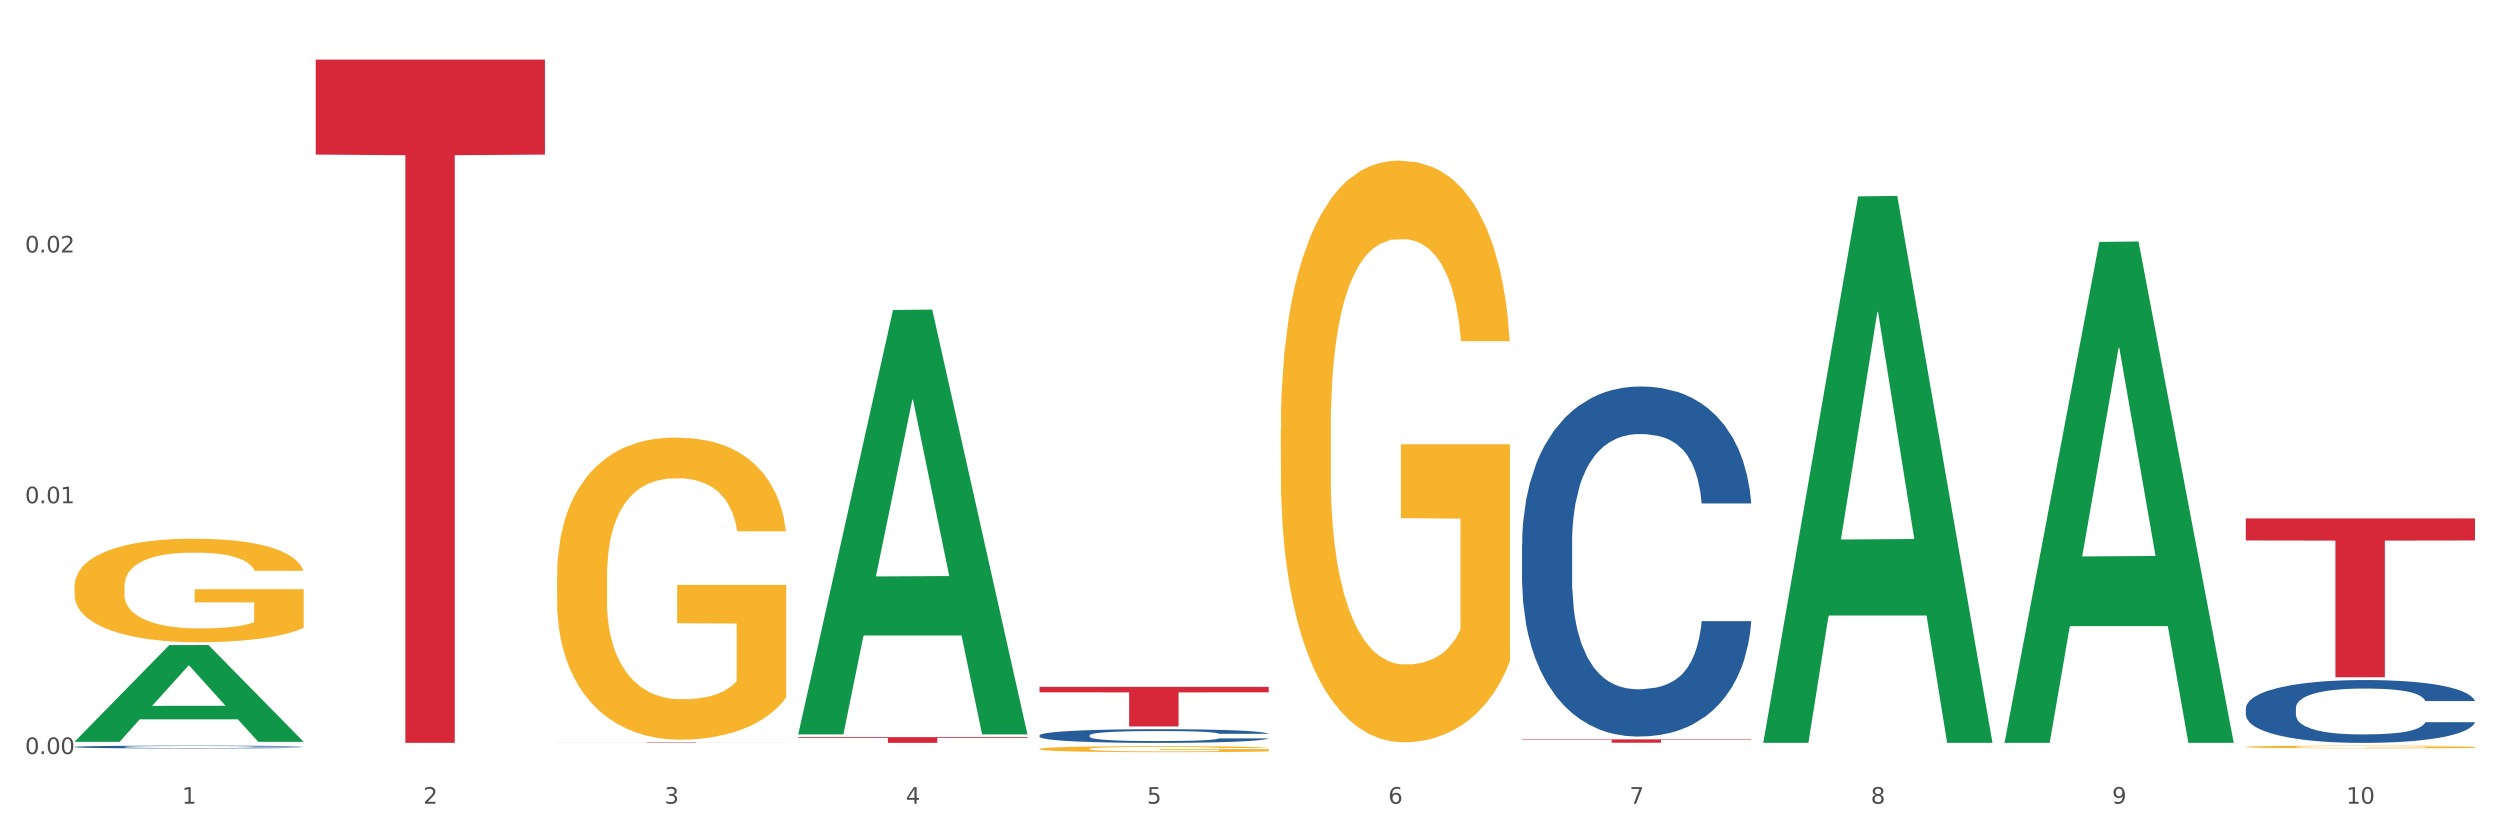
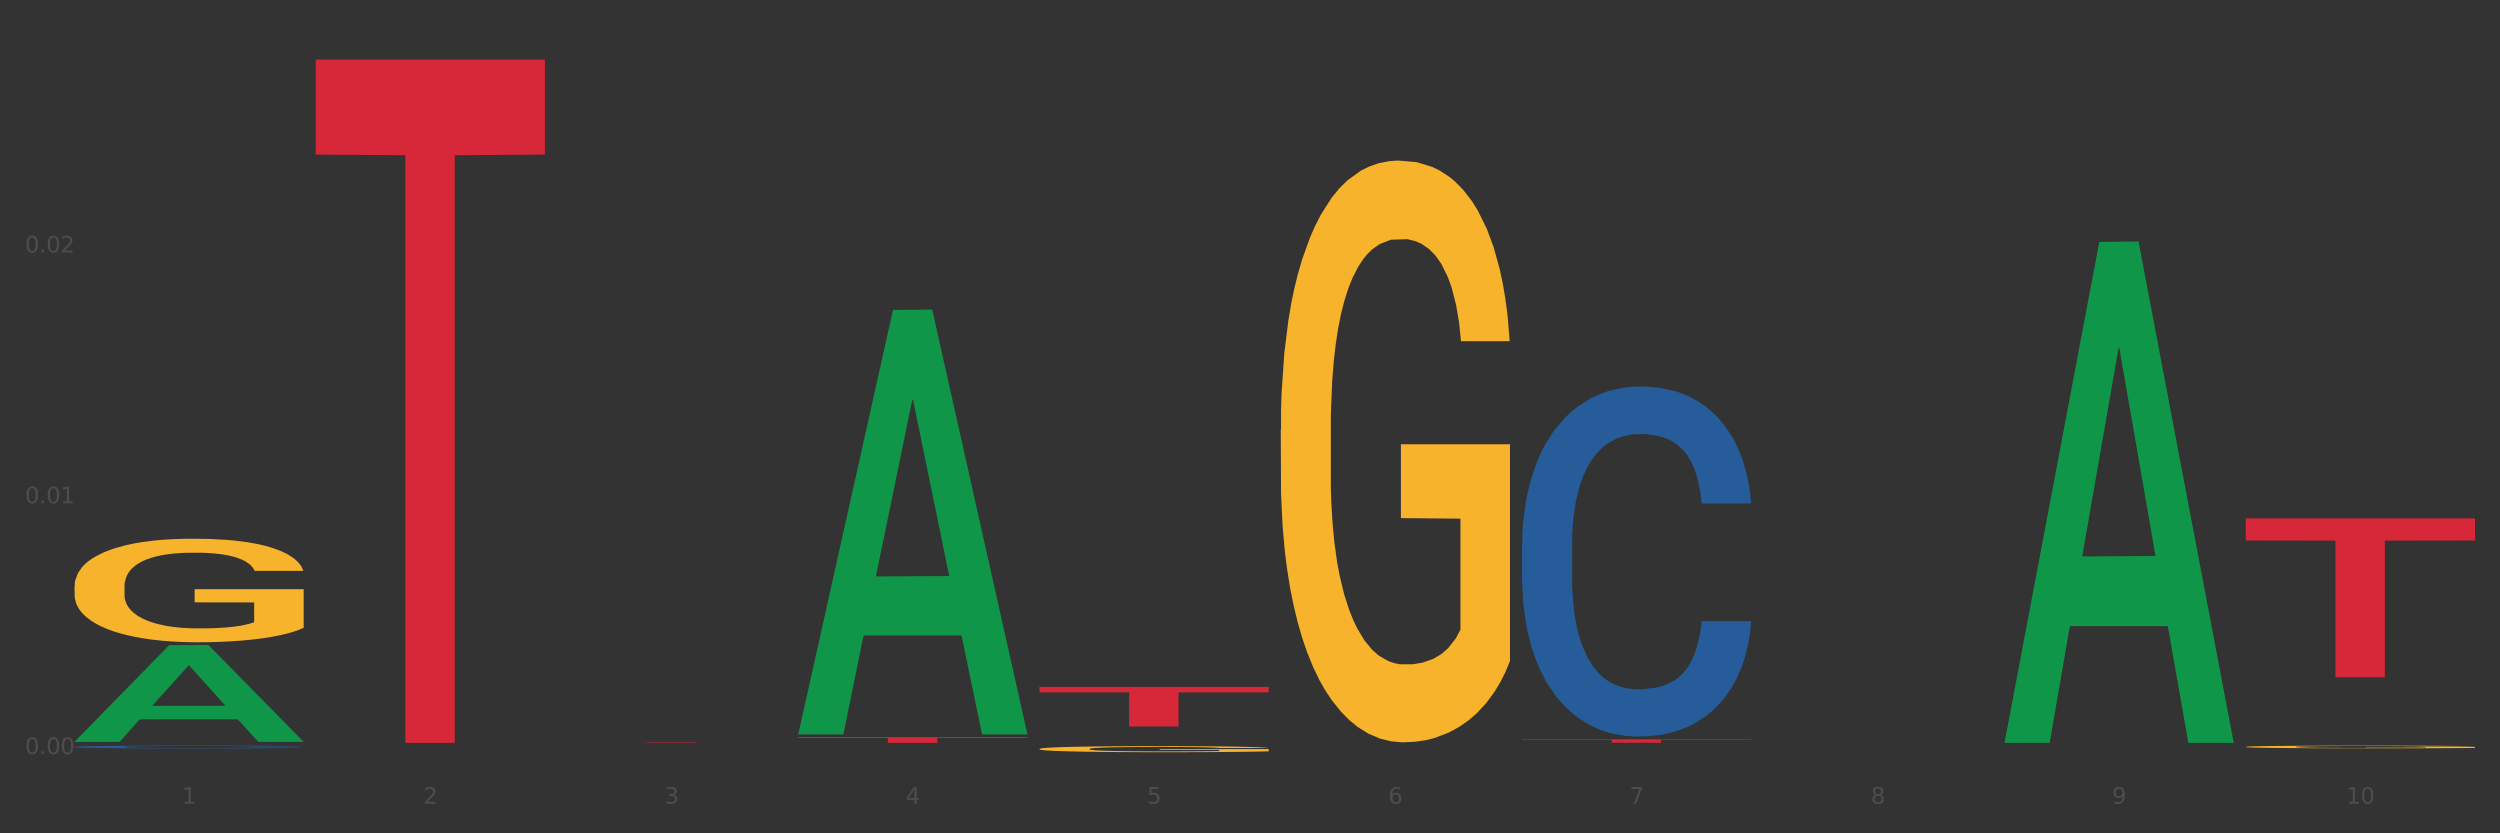
<svg xmlns="http://www.w3.org/2000/svg" xmlns:xlink="http://www.w3.org/1999/xlink" width="1080pt" height="360pt" viewBox="0 0 1080 360" version="1.1">
  <rect x="0" y="0" width="1080" height="360" fill="#333333" stroke="none" />
  <defs>
    <style type="text/css">*{stroke-linejoin: round; stroke-linecap: butt}</style>
  </defs>
  <g id="figure_1">
    <g id="patch_1">
-       <path d="M 0 360  L 1080 360  L 1080 0  L 0 0  z " style="fill: #ffffff; stroke: #ffffff; stroke-linejoin: miter" />
-     </g>
+       </g>
    <g id="axes_1">
      <g id="matplotlib.axis_1">
        <g id="xtick_1">
          <g id="text_1">
            <g style="fill: #4d4d4d" transform="translate(78.627 347.204) scale(0.096 -0.096)">
              <defs>
                <path id="DejaVuSans-31" d="M 794 531  L 1825 531  L 1825 4091  L 703 3866  L 703 4441  L 1819 4666  L 2450 4666  L 2450 531  L 3481 531  L 3481 0  L 794 0  L 794 531  z " transform="scale(0.016)" />
              </defs>
              <use xlink:href="#DejaVuSans-31" />
            </g>
          </g>
        </g>
        <g id="xtick_2">
          <g id="text_2">
            <g style="fill: #4d4d4d" transform="translate(182.851 347.204) scale(0.096 -0.096)">
              <defs>
                <path id="DejaVuSans-32" d="M 1228 531  L 3431 531  L 3431 0  L 469 0  L 469 531  Q 828 903 1448 1529  Q 2069 2156 2228 2338  Q 2531 2678 2651 2914  Q 2772 3150 2772 3378  Q 2772 3750 2511 3984  Q 2250 4219 1831 4219  Q 1534 4219 1204 4116  Q 875 4013 500 3803  L 500 4441  Q 881 4594 1212 4672  Q 1544 4750 1819 4750  Q 2544 4750 2975 4387  Q 3406 4025 3406 3419  Q 3406 3131 3298 2873  Q 3191 2616 2906 2266  Q 2828 2175 2409 1742  Q 1991 1309 1228 531  z " transform="scale(0.016)" />
              </defs>
              <use xlink:href="#DejaVuSans-32" />
            </g>
          </g>
        </g>
        <g id="xtick_3">
          <g id="text_3">
            <g style="fill: #4d4d4d" transform="translate(287.074 347.204) scale(0.096 -0.096)">
              <defs>
                <path id="DejaVuSans-33" d="M 2597 2516  Q 3050 2419 3304 2112  Q 3559 1806 3559 1356  Q 3559 666 3084 287  Q 2609 -91 1734 -91  Q 1441 -91 1130 -33  Q 819 25 488 141  L 488 750  Q 750 597 1062 519  Q 1375 441 1716 441  Q 2309 441 2620 675  Q 2931 909 2931 1356  Q 2931 1769 2642 2001  Q 2353 2234 1838 2234  L 1294 2234  L 1294 2753  L 1863 2753  Q 2328 2753 2575 2939  Q 2822 3125 2822 3475  Q 2822 3834 2567 4026  Q 2313 4219 1838 4219  Q 1578 4219 1281 4162  Q 984 4106 628 3988  L 628 4550  Q 988 4650 1302 4700  Q 1616 4750 1894 4750  Q 2613 4750 3031 4423  Q 3450 4097 3450 3541  Q 3450 3153 3228 2886  Q 3006 2619 2597 2516  z " transform="scale(0.016)" />
              </defs>
              <use xlink:href="#DejaVuSans-33" />
            </g>
          </g>
        </g>
        <g id="xtick_4">
          <g id="text_4">
            <g style="fill: #4d4d4d" transform="translate(391.298 347.204) scale(0.096 -0.096)">
              <defs>
                <path id="DejaVuSans-34" d="M 2419 4116  L 825 1625  L 2419 1625  L 2419 4116  z M 2253 4666  L 3047 4666  L 3047 1625  L 3713 1625  L 3713 1100  L 3047 1100  L 3047 0  L 2419 0  L 2419 1100  L 313 1100  L 313 1709  L 2253 4666  z " transform="scale(0.016)" />
              </defs>
              <use xlink:href="#DejaVuSans-34" />
            </g>
          </g>
        </g>
        <g id="xtick_5">
          <g id="text_5">
            <g style="fill: #4d4d4d" transform="translate(495.522 347.204) scale(0.096 -0.096)">
              <defs>
                <path id="DejaVuSans-35" d="M 691 4666  L 3169 4666  L 3169 4134  L 1269 4134  L 1269 2991  Q 1406 3038 1543 3061  Q 1681 3084 1819 3084  Q 2600 3084 3056 2656  Q 3513 2228 3513 1497  Q 3513 744 3044 326  Q 2575 -91 1722 -91  Q 1428 -91 1123 -41  Q 819 9 494 109  L 494 744  Q 775 591 1075 516  Q 1375 441 1709 441  Q 2250 441 2565 725  Q 2881 1009 2881 1497  Q 2881 1984 2565 2268  Q 2250 2553 1709 2553  Q 1456 2553 1204 2497  Q 953 2441 691 2322  L 691 4666  z " transform="scale(0.016)" />
              </defs>
              <use xlink:href="#DejaVuSans-35" />
            </g>
          </g>
        </g>
        <g id="xtick_6">
          <g id="text_6">
            <g style="fill: #4d4d4d" transform="translate(599.745 347.204) scale(0.096 -0.096)">
              <defs>
                <path id="DejaVuSans-36" d="M 2113 2584  Q 1688 2584 1439 2293  Q 1191 2003 1191 1497  Q 1191 994 1439 701  Q 1688 409 2113 409  Q 2538 409 2786 701  Q 3034 994 3034 1497  Q 3034 2003 2786 2293  Q 2538 2584 2113 2584  z M 3366 4563  L 3366 3988  Q 3128 4100 2886 4159  Q 2644 4219 2406 4219  Q 1781 4219 1451 3797  Q 1122 3375 1075 2522  Q 1259 2794 1537 2939  Q 1816 3084 2150 3084  Q 2853 3084 3261 2657  Q 3669 2231 3669 1497  Q 3669 778 3244 343  Q 2819 -91 2113 -91  Q 1303 -91 875 529  Q 447 1150 447 2328  Q 447 3434 972 4092  Q 1497 4750 2381 4750  Q 2619 4750 2861 4703  Q 3103 4656 3366 4563  z " transform="scale(0.016)" />
              </defs>
              <use xlink:href="#DejaVuSans-36" />
            </g>
          </g>
        </g>
        <g id="xtick_7">
          <g id="text_7">
            <g style="fill: #4d4d4d" transform="translate(703.969 347.204) scale(0.096 -0.096)">
              <defs>
                <path id="DejaVuSans-37" d="M 525 4666  L 3525 4666  L 3525 4397  L 1831 0  L 1172 0  L 2766 4134  L 525 4134  L 525 4666  z " transform="scale(0.016)" />
              </defs>
              <use xlink:href="#DejaVuSans-37" />
            </g>
          </g>
        </g>
        <g id="xtick_8">
          <g id="text_8">
            <g style="fill: #4d4d4d" transform="translate(808.193 347.204) scale(0.096 -0.096)">
              <defs>
                <path id="DejaVuSans-38" d="M 2034 2216  Q 1584 2216 1326 1975  Q 1069 1734 1069 1313  Q 1069 891 1326 650  Q 1584 409 2034 409  Q 2484 409 2743 651  Q 3003 894 3003 1313  Q 3003 1734 2745 1975  Q 2488 2216 2034 2216  z M 1403 2484  Q 997 2584 770 2862  Q 544 3141 544 3541  Q 544 4100 942 4425  Q 1341 4750 2034 4750  Q 2731 4750 3128 4425  Q 3525 4100 3525 3541  Q 3525 3141 3298 2862  Q 3072 2584 2669 2484  Q 3125 2378 3379 2068  Q 3634 1759 3634 1313  Q 3634 634 3220 271  Q 2806 -91 2034 -91  Q 1263 -91 848 271  Q 434 634 434 1313  Q 434 1759 690 2068  Q 947 2378 1403 2484  z M 1172 3481  Q 1172 3119 1398 2916  Q 1625 2713 2034 2713  Q 2441 2713 2670 2916  Q 2900 3119 2900 3481  Q 2900 3844 2670 4047  Q 2441 4250 2034 4250  Q 1625 4250 1398 4047  Q 1172 3844 1172 3481  z " transform="scale(0.016)" />
              </defs>
              <use xlink:href="#DejaVuSans-38" />
            </g>
          </g>
        </g>
        <g id="xtick_9">
          <g id="text_9">
            <g style="fill: #4d4d4d" transform="translate(912.416 347.204) scale(0.096 -0.096)">
              <defs>
                <path id="DejaVuSans-39" d="M 703 97  L 703 672  Q 941 559 1184 500  Q 1428 441 1663 441  Q 2288 441 2617 861  Q 2947 1281 2994 2138  Q 2813 1869 2534 1725  Q 2256 1581 1919 1581  Q 1219 1581 811 2004  Q 403 2428 403 3163  Q 403 3881 828 4315  Q 1253 4750 1959 4750  Q 2769 4750 3195 4129  Q 3622 3509 3622 2328  Q 3622 1225 3098 567  Q 2575 -91 1691 -91  Q 1453 -91 1209 -44  Q 966 3 703 97  z M 1959 2075  Q 2384 2075 2632 2365  Q 2881 2656 2881 3163  Q 2881 3666 2632 3958  Q 2384 4250 1959 4250  Q 1534 4250 1286 3958  Q 1038 3666 1038 3163  Q 1038 2656 1286 2365  Q 1534 2075 1959 2075  z " transform="scale(0.016)" />
              </defs>
              <use xlink:href="#DejaVuSans-39" />
            </g>
          </g>
        </g>
        <g id="xtick_10">
          <g id="text_10">
            <g style="fill: #4d4d4d" transform="translate(1013.586 347.204) scale(0.096 -0.096)">
              <defs>
                <path id="DejaVuSans-30" d="M 2034 4250  Q 1547 4250 1301 3770  Q 1056 3291 1056 2328  Q 1056 1369 1301 889  Q 1547 409 2034 409  Q 2525 409 2770 889  Q 3016 1369 3016 2328  Q 3016 3291 2770 3770  Q 2525 4250 2034 4250  z M 2034 4750  Q 2819 4750 3233 4129  Q 3647 3509 3647 2328  Q 3647 1150 3233 529  Q 2819 -91 2034 -91  Q 1250 -91 836 529  Q 422 1150 422 2328  Q 422 3509 836 4129  Q 1250 4750 2034 4750  z " transform="scale(0.016)" />
              </defs>
              <use xlink:href="#DejaVuSans-31" />
              <use xlink:href="#DejaVuSans-30" transform="translate(63.623 0)" />
            </g>
          </g>
        </g>
        <g id="xtick_11" />
        <g id="xtick_12" />
        <g id="xtick_13" />
        <g id="xtick_14" />
        <g id="xtick_15" />
        <g id="xtick_16" />
        <g id="xtick_17" />
        <g id="xtick_18" />
        <g id="xtick_19" />
      </g>
      <g id="matplotlib.axis_2">
        <g id="ytick_1">
          <g id="text_11">
            <g style="fill: #4d4d4d" transform="translate(10.8 325.764) scale(0.096 -0.096)">
              <defs>
                <path id="DejaVuSans-2e" d="M 684 794  L 1344 794  L 1344 0  L 684 0  L 684 794  z " transform="scale(0.016)" />
              </defs>
              <use xlink:href="#DejaVuSans-30" />
              <use xlink:href="#DejaVuSans-2e" transform="translate(63.623 0)" />
              <use xlink:href="#DejaVuSans-30" transform="translate(95.41 0)" />
              <use xlink:href="#DejaVuSans-30" transform="translate(159.033 0)" />
            </g>
          </g>
        </g>
        <g id="ytick_2">
          <g id="text_12">
            <g style="fill: #4d4d4d" transform="translate(10.8 217.417) scale(0.096 -0.096)">
              <use xlink:href="#DejaVuSans-30" />
              <use xlink:href="#DejaVuSans-2e" transform="translate(63.623 0)" />
              <use xlink:href="#DejaVuSans-30" transform="translate(95.41 0)" />
              <use xlink:href="#DejaVuSans-31" transform="translate(159.033 0)" />
            </g>
          </g>
        </g>
        <g id="ytick_3">
          <g id="text_13">
            <g style="fill: #4d4d4d" transform="translate(10.8 109.069) scale(0.096 -0.096)">
              <use xlink:href="#DejaVuSans-30" />
              <use xlink:href="#DejaVuSans-2e" transform="translate(63.623 0)" />
              <use xlink:href="#DejaVuSans-30" transform="translate(95.41 0)" />
              <use xlink:href="#DejaVuSans-32" transform="translate(159.033 0)" />
            </g>
          </g>
        </g>
        <g id="ytick_4" />
        <g id="ytick_5" />
        <g id="ytick_6" />
      </g>
      <g id="PolyCollection_1">
        <path d="M 32.175 320.404  L 32.277 320.365  L 73.107 278.683  L 90.051 278.644  L 131.187 320.483  L 111.589 320.483  L 102.709 310.74  L 60.552 310.74  L 60.246 310.897  L 51.671 320.483  L 32.175 320.483  L 32.175 320.404  L 65.86 304.926  L 97.401 304.887  L 81.783 287.562  L 81.579 287.483  L 81.375 287.601  L 65.758 304.887  L 65.86 304.926  L 32.175 320.404  z " clip-path="url(#p2e35680a23)" style="fill: #109648" />
        <path d="M 449.069 323.542  L 449.186 323.539  L 449.186 323.453  L 449.42 323.379  L 450.589 323.2  L 452.343 323.052  L 453.628 322.973  L 454.914 322.908  L 456.434 322.844  L 458.304 322.777  L 461.694 322.679  L 463.799 322.629  L 466.37 322.576  L 471.046 322.499  L 474.436 322.456  L 477.943 322.421  L 483.671 322.378  L 487.412 322.358  L 491.386 322.344  L 496.179 322.335  L 499.803 322.332  L 507.752 322.339  L 514.532 322.361  L 517.805 322.378  L 522.014 322.406  L 524.235 322.425  L 527.859 322.464  L 531.599 322.514  L 534.171 322.557  L 538.029 322.638  L 540.951 322.719  L 543.64 322.82  L 545.043 322.889  L 546.095 322.954  L 547.03 323.028  L 547.965 323.145  L 526.923 323.145  L 526.105 323.061  L 524.819 322.982  L 522.949 322.906  L 521.312 322.858  L 518.507 322.798  L 515.935 322.76  L 513.246 322.731  L 509.973 322.707  L 507.401 322.695  L 503.778 322.686  L 496.647 322.688  L 491.854 322.707  L 488.581 322.731  L 486.477 322.753  L 484.606 322.777  L 482.502 322.81  L 480.047 322.86  L 478.294 322.906  L 476.54 322.963  L 475.138 323.021  L 473.852 323.087  L 472.8 323.159  L 471.981 323.233  L 471.28 323.324  L 470.696 323.475  L 470.696 323.802  L 470.929 323.876  L 471.514 323.974  L 472.215 324.048  L 473.384 324.137  L 474.436 324.197  L 476.424 324.283  L 478.645 324.354  L 480.398 324.4  L 482.152 324.438  L 485.191 324.491  L 488.581 324.534  L 491.503 324.56  L 495.478 324.584  L 498.167 324.593  L 500.505 324.598  L 506.232 324.598  L 510.324 324.591  L 514.883 324.574  L 518.39 324.553  L 521.312 324.526  L 524.585 324.483  L 526.69 324.443  L 526.69 323.943  L 500.972 323.941  L 500.972 323.609  L 548.082 323.609  L 548.082 324.584  L 546.095 324.634  L 543.874 324.679  L 541.536 324.72  L 538.029 324.77  L 533.82 324.818  L 530.08 324.851  L 526.105 324.88  L 521.429 324.906  L 515.351 324.93  L 511.61 324.94  L 506.934 324.947  L 501.44 324.95  L 496.647 324.945  L 491.971 324.933  L 487.061 324.911  L 482.268 324.88  L 478.645 324.849  L 475.021 324.811  L 471.163 324.761  L 468.124 324.713  L 465.786 324.67  L 463.214 324.615  L 460.409 324.543  L 458.304 324.479  L 456.434 324.412  L 454.447 324.326  L 453.044 324.252  L 451.641 324.158  L 450.823 324.089  L 449.888 323.981  L 449.186 323.831  L 449.069 323.542  z " clip-path="url(#p2e35680a23)" style="fill: #f7b32b" />
        <path d="M 553.293 185.499  L 553.41 185.269  L 553.41 177.006  L 553.644 169.891  L 554.813 152.676  L 556.566 138.446  L 557.852 130.872  L 559.138 124.674  L 560.658 118.477  L 562.528 112.05  L 565.918 102.64  L 568.022 97.82  L 570.594 92.77  L 575.27 85.426  L 578.66 81.294  L 582.167 77.851  L 587.895 73.72  L 591.636 71.884  L 595.61 70.506  L 600.403 69.588  L 604.027 69.359  L 611.976 70.047  L 618.756 72.113  L 622.029 73.72  L 626.237 76.474  L 628.458 78.31  L 632.082 81.983  L 635.823 86.803  L 638.395 90.934  L 642.252 98.738  L 645.175 106.542  L 647.863 116.182  L 649.266 122.838  L 650.318 129.035  L 651.253 136.151  L 652.189 147.397  L 631.147 147.397  L 630.329 139.364  L 629.043 131.79  L 627.173 124.445  L 625.536 119.854  L 622.73 114.116  L 620.159 110.444  L 617.47 107.69  L 614.197 105.394  L 611.625 104.247  L 608.001 103.329  L 600.87 103.558  L 596.078 105.394  L 592.805 107.69  L 590.7 109.755  L 588.83 112.05  L 586.726 115.264  L 584.271 120.084  L 582.518 124.445  L 580.764 129.953  L 579.361 135.462  L 578.075 141.889  L 577.023 148.775  L 576.205 155.89  L 575.504 164.612  L 574.919 179.072  L 574.919 210.517  L 575.153 217.632  L 575.737 227.043  L 576.439 234.158  L 577.608 242.65  L 578.66 248.389  L 580.647 256.651  L 582.868 263.537  L 584.622 267.898  L 586.375 271.571  L 589.415 276.62  L 592.805 280.752  L 595.727 283.276  L 599.702 285.572  L 602.39 286.49  L 604.728 286.949  L 610.456 286.949  L 614.548 286.26  L 619.107 284.654  L 622.613 282.588  L 625.536 280.063  L 628.809 275.932  L 630.913 272.03  L 630.913 224.059  L 605.196 223.829  L 605.196 191.925  L 652.306 191.925  L 652.306 285.572  L 650.318 290.392  L 648.097 294.753  L 645.759 298.655  L 642.252 303.475  L 638.044 308.065  L 634.303 311.279  L 630.329 314.033  L 625.653 316.558  L 619.574 318.853  L 615.833 319.771  L 611.158 320.46  L 605.663 320.689  L 600.87 320.23  L 596.195 319.082  L 591.285 317.017  L 586.492 314.033  L 582.868 311.049  L 579.244 307.377  L 575.387 302.557  L 572.347 297.966  L 570.009 293.835  L 567.438 288.556  L 564.632 281.67  L 562.528 275.473  L 560.658 269.046  L 558.67 260.783  L 557.268 253.668  L 555.865 244.716  L 555.047 238.06  L 554.111 227.731  L 553.41 213.271  L 553.293 185.499  z " clip-path="url(#p2e35680a23)" style="fill: #f7b32b" />
        <path d="M 970.188 322.648  L 970.304 322.647  L 970.304 322.609  L 970.538 322.576  L 971.707 322.498  L 973.461 322.433  L 974.747 322.398  L 976.032 322.37  L 977.552 322.341  L 979.422 322.312  L 982.813 322.269  L 984.917 322.247  L 987.488 322.224  L 992.164 322.19  L 995.554 322.171  L 999.061 322.155  L 1004.789 322.137  L 1008.53 322.128  L 1012.505 322.122  L 1017.297 322.118  L 1020.921 322.117  L 1028.87 322.12  L 1035.65 322.129  L 1038.923 322.137  L 1043.132 322.149  L 1045.353 322.158  L 1048.977 322.174  L 1052.717 322.196  L 1055.289 322.215  L 1059.147 322.251  L 1062.069 322.287  L 1064.758 322.331  L 1066.161 322.361  L 1067.213 322.39  L 1068.148 322.422  L 1069.083 322.473  L 1048.041 322.473  L 1047.223 322.437  L 1045.937 322.402  L 1044.067 322.369  L 1042.43 322.348  L 1039.625 322.321  L 1037.053 322.304  L 1034.364 322.292  L 1031.091 322.281  L 1028.52 322.276  L 1024.896 322.272  L 1017.765 322.273  L 1012.972 322.281  L 1009.699 322.292  L 1007.595 322.301  L 1005.724 322.312  L 1003.62 322.327  L 1001.165 322.349  L 999.412 322.369  L 997.659 322.394  L 996.256 322.419  L 994.97 322.448  L 993.918 322.48  L 993.1 322.512  L 992.398 322.552  L 991.814 322.618  L 991.814 322.762  L 992.047 322.795  L 992.632 322.838  L 993.333 322.87  L 994.502 322.909  L 995.554 322.935  L 997.542 322.973  L 999.763 323.005  L 1001.516 323.025  L 1003.27 323.041  L 1006.309 323.064  L 1009.699 323.083  L 1012.621 323.095  L 1016.596 323.105  L 1019.285 323.11  L 1021.623 323.112  L 1027.351 323.112  L 1031.442 323.109  L 1036.001 323.101  L 1039.508 323.092  L 1042.43 323.08  L 1045.704 323.061  L 1047.808 323.043  L 1047.808 322.824  L 1022.09 322.823  L 1022.09 322.677  L 1069.2 322.677  L 1069.2 323.105  L 1067.213 323.127  L 1064.992 323.147  L 1062.654 323.165  L 1059.147 323.187  L 1054.938 323.208  L 1051.198 323.223  L 1047.223 323.236  L 1042.547 323.247  L 1036.469 323.258  L 1032.728 323.262  L 1028.052 323.265  L 1022.558 323.266  L 1017.765 323.264  L 1013.089 323.259  L 1008.179 323.249  L 1003.387 323.236  L 999.763 323.222  L 996.139 323.205  L 992.281 323.183  L 989.242 323.162  L 986.904 323.143  L 984.332 323.119  L 981.527 323.088  L 979.422 323.059  L 977.552 323.03  L 975.565 322.992  L 974.162 322.96  L 972.759 322.919  L 971.941 322.888  L 971.006 322.841  L 970.304 322.775  L 970.188 322.648  z " clip-path="url(#p2e35680a23)" style="fill: #f7b32b" />
        <path d="M 136.399 25.759  L 235.411 25.759  L 235.411 66.779  L 196.463 67.056  L 196.463 320.931  L 175.112 320.931  L 175.112 67.056  L 136.399 66.779  L 136.399 26.037  L 136.399 25.759  z " clip-path="url(#p2e35680a23)" style="fill: #d62839" />
        <path d="M 240.622 320.745  L 339.635 320.745  L 339.635 320.771  L 300.687 320.771  L 300.687 320.931  L 279.336 320.931  L 279.336 320.771  L 240.622 320.771  L 240.622 320.745  L 240.622 320.745  z " clip-path="url(#p2e35680a23)" style="fill: #d62839" />
        <path d="M 344.846 318.443  L 443.858 318.443  L 443.858 318.789  L 404.91 318.791  L 404.91 320.931  L 383.559 320.931  L 383.559 318.791  L 344.846 318.789  L 344.846 318.445  L 344.846 318.443  z " clip-path="url(#p2e35680a23)" style="fill: #d62839" />
        <path d="M 449.069 296.713  L 548.082 296.713  L 548.082 299.091  L 509.134 299.107  L 509.134 313.827  L 487.783 313.827  L 487.783 299.107  L 449.069 299.091  L 449.069 296.729  L 449.069 296.713  z " clip-path="url(#p2e35680a23)" style="fill: #d62839" />
        <path d="M 657.517 319.383  L 756.529 319.383  L 756.529 319.589  L 717.581 319.59  L 717.581 320.868  L 696.23 320.868  L 696.23 319.59  L 657.517 319.589  L 657.517 319.384  L 657.517 319.383  z " clip-path="url(#p2e35680a23)" style="fill: #d62839" />
        <path d="M 970.188 223.943  L 1069.2 223.943  L 1069.2 233.483  L 1030.252 233.547  L 1030.252 292.591  L 1008.901 292.591  L 1008.901 233.547  L 970.188 233.483  L 970.188 224.008  L 970.188 223.943  z " clip-path="url(#p2e35680a23)" style="fill: #d62839" />
-         <path d="M 970.188 305.977  L 970.305 305.953  L 970.305 305.258  L 970.656 304.316  L 971.943 302.58  L 973.582 301.266  L 976.39 299.728  L 977.912 299.083  L 979.902 298.364  L 983.998 297.199  L 988.679 296.207  L 991.956 295.661  L 994.414 295.314  L 999.915 294.694  L 1003.075 294.421  L 1006.352 294.198  L 1009.161 294.049  L 1013.842 293.876  L 1017.587 293.801  L 1021.917 293.776  L 1025.546 293.801  L 1030.344 293.9  L 1037.366 294.198  L 1040.058 294.372  L 1043.686 294.669  L 1047.431 295.066  L 1050.474 295.463  L 1053.985 296.033  L 1057.613 296.777  L 1061.125 297.719  L 1063.582 298.587  L 1065.572 299.505  L 1067.327 300.621  L 1068.615 301.836  L 1069.2 302.853  L 1047.782 302.853  L 1047.197 301.935  L 1046.027 300.943  L 1044.857 300.274  L 1043.569 299.728  L 1041.58 299.108  L 1039.824 298.711  L 1036.898 298.24  L 1034.206 297.943  L 1031.983 297.769  L 1029.291 297.62  L 1023.556 297.471  L 1019.46 297.471  L 1016.885 297.521  L 1013.725 297.645  L 1011.033 297.819  L 1007.873 298.116  L 1005.415 298.439  L 1002.958 298.86  L 1001.553 299.158  L 999.447 299.703  L 998.042 300.15  L 996.17 300.918  L 995.116 301.464  L 993.244 302.878  L 992.424 303.919  L 992.073 304.638  L 991.839 305.432  L 991.839 309.3  L 992.541 311.036  L 993.127 311.78  L 994.063 312.624  L 995.818 313.715  L 998.393 314.781  L 1001.085 315.55  L 1003.309 316.021  L 1005.415 316.368  L 1007.522 316.641  L 1010.097 316.889  L 1012.203 317.038  L 1015.363 317.187  L 1019.109 317.261  L 1022.035 317.261  L 1028.003 317.137  L 1030.695 317.013  L 1033.27 316.839  L 1036.079 316.567  L 1038.303 316.269  L 1039.59 316.046  L 1041.697 315.575  L 1043.335 315.079  L 1044.739 314.508  L 1045.676 314.012  L 1046.729 313.268  L 1047.548 312.425  L 1047.782 311.979  L 1069.2 311.979  L 1068.732 312.872  L 1067.913 313.739  L 1066.274 314.905  L 1064.987 315.575  L 1062.997 316.393  L 1060.89 317.087  L 1057.965 317.856  L 1055.273 318.426  L 1052.464 318.922  L 1049.421 319.369  L 1043.92 319.989  L 1041.931 320.162  L 1037.717 320.46  L 1034.44 320.634  L 1029.642 320.807  L 1024.726 320.906  L 1019.577 320.931  L 1015.012 320.882  L 1009.98 320.733  L 1006.82 320.584  L 1003.309 320.361  L 999.212 320.014  L 995.35 319.592  L 991.722 319.096  L 988.328 318.526  L 985.168 317.881  L 981.072 316.815  L 978.029 315.773  L 975.805 314.806  L 974.284 313.987  L 972.762 312.946  L 971.943 312.227  L 970.656 310.491  L 970.188 308.879  L 970.188 305.977  z " clip-path="url(#p2e35680a23)" style="fill: #255c99" />
        <path d="M 657.517 234.911  L 657.634 234.773  L 657.634 230.906  L 657.985 225.657  L 659.272 215.989  L 660.911 208.669  L 663.72 200.105  L 665.241 196.514  L 667.231 192.509  L 671.327 186.017  L 676.008 180.492  L 679.285 177.454  L 681.743 175.52  L 687.244 172.067  L 690.404 170.548  L 693.681 169.305  L 696.49 168.476  L 701.171 167.509  L 704.916 167.095  L 709.247 166.957  L 712.875 167.095  L 717.673 167.647  L 724.695 169.305  L 727.387 170.272  L 731.015 171.929  L 734.76 174.139  L 737.803 176.349  L 741.314 179.526  L 744.943 183.669  L 748.454 188.918  L 750.911 193.752  L 752.901 198.862  L 754.657 205.078  L 755.944 211.845  L 756.529 217.508  L 735.112 217.508  L 734.526 212.398  L 733.356 206.873  L 732.186 203.144  L 730.898 200.105  L 728.909 196.652  L 727.153 194.442  L 724.227 191.818  L 721.535 190.161  L 719.312 189.194  L 716.62 188.365  L 710.885 187.536  L 706.789 187.536  L 704.214 187.813  L 701.054 188.503  L 698.362 189.47  L 695.202 191.128  L 692.745 192.923  L 690.287 195.271  L 688.882 196.929  L 686.776 199.967  L 685.371 202.453  L 683.499 206.735  L 682.445 209.774  L 680.573 217.646  L 679.754 223.447  L 679.402 227.453  L 679.168 231.873  L 679.168 253.419  L 679.871 263.088  L 680.456 267.231  L 681.392 271.927  L 683.148 278.005  L 685.722 283.944  L 688.414 288.225  L 690.638 290.85  L 692.745 292.783  L 694.851 294.303  L 697.426 295.684  L 699.533 296.513  L 702.693 297.341  L 706.438 297.756  L 709.364 297.756  L 715.332 297.065  L 718.024 296.374  L 720.599 295.408  L 723.408 293.888  L 725.632 292.231  L 726.919 290.988  L 729.026 288.363  L 730.664 285.601  L 732.069 282.424  L 733.005 279.662  L 734.058 275.518  L 734.877 270.822  L 735.112 268.336  L 756.529 268.336  L 756.061 273.308  L 755.242 278.143  L 753.603 284.634  L 752.316 288.363  L 750.326 292.921  L 748.22 296.789  L 745.294 301.07  L 742.602 304.247  L 739.793 307.01  L 736.75 309.496  L 731.249 312.949  L 729.26 313.916  L 725.046 315.573  L 721.769 316.54  L 716.971 317.507  L 712.055 318.059  L 706.906 318.197  L 702.341 317.921  L 697.309 317.092  L 694.149 316.264  L 690.638 315.02  L 686.542 313.087  L 682.679 310.739  L 679.051 307.976  L 675.657 304.8  L 672.497 301.209  L 668.401 295.269  L 665.358 289.468  L 663.134 284.082  L 661.613 279.524  L 660.091 273.723  L 659.272 269.717  L 657.985 260.049  L 657.517 251.071  L 657.517 234.911  z " clip-path="url(#p2e35680a23)" style="fill: #255c99" />
-         <path d="M 449.069 317.672  L 449.187 317.667  L 449.187 317.515  L 449.538 317.31  L 450.825 316.931  L 452.464 316.645  L 455.272 316.31  L 456.794 316.169  L 458.783 316.013  L 462.88 315.759  L 467.561 315.542  L 470.838 315.423  L 473.296 315.348  L 478.797 315.213  L 481.957 315.153  L 485.234 315.105  L 488.042 315.072  L 492.724 315.034  L 496.469 315.018  L 500.799 315.013  L 504.427 315.018  L 509.226 315.04  L 516.248 315.105  L 518.94 315.142  L 522.568 315.207  L 526.313 315.294  L 529.356 315.38  L 532.867 315.505  L 536.495 315.667  L 540.006 315.872  L 542.464 316.061  L 544.454 316.261  L 546.209 316.504  L 547.497 316.769  L 548.082 316.991  L 526.664 316.991  L 526.079 316.791  L 524.909 316.575  L 523.738 316.429  L 522.451 316.31  L 520.461 316.175  L 518.706 316.088  L 515.78 315.986  L 513.088 315.921  L 510.864 315.883  L 508.173 315.85  L 502.438 315.818  L 498.342 315.818  L 495.767 315.829  L 492.607 315.856  L 489.915 315.894  L 486.755 315.959  L 484.297 316.029  L 481.84 316.121  L 480.435 316.186  L 478.328 316.304  L 476.924 316.402  L 475.051 316.569  L 473.998 316.688  L 472.126 316.996  L 471.306 317.223  L 470.955 317.38  L 470.721 317.553  L 470.721 318.396  L 471.423 318.775  L 472.009 318.937  L 472.945 319.12  L 474.7 319.358  L 477.275 319.591  L 479.967 319.758  L 482.191 319.861  L 484.297 319.937  L 486.404 319.996  L 488.979 320.05  L 491.085 320.083  L 494.245 320.115  L 497.991 320.131  L 500.916 320.131  L 506.885 320.104  L 509.577 320.077  L 512.152 320.039  L 514.961 319.98  L 517.184 319.915  L 518.472 319.866  L 520.578 319.764  L 522.217 319.656  L 523.621 319.531  L 524.558 319.423  L 525.611 319.261  L 526.43 319.077  L 526.664 318.98  L 548.082 318.98  L 547.614 319.175  L 546.795 319.364  L 545.156 319.618  L 543.869 319.764  L 541.879 319.942  L 539.772 320.093  L 536.846 320.261  L 534.155 320.385  L 531.346 320.493  L 528.303 320.591  L 522.802 320.726  L 520.813 320.764  L 516.599 320.828  L 513.322 320.866  L 508.524 320.904  L 503.608 320.926  L 498.459 320.931  L 493.894 320.92  L 488.862 320.888  L 485.702 320.856  L 482.191 320.807  L 478.094 320.731  L 474.232 320.639  L 470.604 320.531  L 467.21 320.407  L 464.05 320.266  L 459.954 320.034  L 456.911 319.807  L 454.687 319.596  L 453.166 319.418  L 451.644 319.191  L 450.825 319.034  L 449.538 318.656  L 449.069 318.304  L 449.069 317.672  z " clip-path="url(#p2e35680a23)" style="fill: #255c99" />
-         <path d="M 240.622 249.338  L 240.739 249.219  L 240.739 244.927  L 240.973 241.231  L 242.142 232.289  L 243.895 224.897  L 245.181 220.963  L 246.467 217.744  L 247.987 214.525  L 249.857 211.187  L 253.247 206.299  L 255.351 203.795  L 257.923 201.172  L 262.599 197.357  L 265.989 195.211  L 269.496 193.423  L 275.224 191.277  L 278.965 190.323  L 282.939 189.608  L 287.732 189.131  L 291.356 189.011  L 299.305 189.369  L 306.085 190.442  L 309.358 191.277  L 313.566 192.707  L 315.788 193.661  L 319.411 195.569  L 323.152 198.072  L 325.724 200.218  L 329.581 204.272  L 332.504 208.325  L 335.193 213.333  L 336.595 216.79  L 337.647 220.009  L 338.583 223.705  L 339.518 229.547  L 318.476 229.547  L 317.658 225.374  L 316.372 221.44  L 314.502 217.625  L 312.865 215.24  L 310.06 212.26  L 307.488 210.352  L 304.799 208.922  L 301.526 207.729  L 298.954 207.133  L 295.33 206.656  L 288.2 206.776  L 283.407 207.729  L 280.134 208.922  L 278.03 209.995  L 276.159 211.187  L 274.055 212.856  L 271.6 215.36  L 269.847 217.625  L 268.093 220.486  L 266.69 223.347  L 265.405 226.686  L 264.352 230.262  L 263.534 233.958  L 262.833 238.489  L 262.248 246  L 262.248 262.333  L 262.482 266.029  L 263.067 270.917  L 263.768 274.613  L 264.937 279.024  L 265.989 282.005  L 267.976 286.297  L 270.197 289.873  L 271.951 292.139  L 273.704 294.046  L 276.744 296.669  L 280.134 298.815  L 283.056 300.127  L 287.031 301.319  L 289.719 301.796  L 292.057 302.034  L 297.785 302.034  L 301.877 301.677  L 306.436 300.842  L 309.943 299.769  L 312.865 298.458  L 316.138 296.312  L 318.242 294.285  L 318.242 269.367  L 292.525 269.248  L 292.525 252.676  L 339.635 252.676  L 339.635 301.319  L 337.647 303.823  L 335.426 306.088  L 333.088 308.115  L 329.581 310.618  L 325.373 313.003  L 321.632 314.672  L 317.658 316.102  L 312.982 317.414  L 306.903 318.606  L 303.163 319.083  L 298.487 319.441  L 292.992 319.56  L 288.2 319.321  L 283.524 318.725  L 278.614 317.652  L 273.821 316.102  L 270.197 314.553  L 266.574 312.645  L 262.716 310.141  L 259.677 307.757  L 257.339 305.611  L 254.767 302.869  L 251.961 299.292  L 249.857 296.073  L 247.987 292.735  L 246 288.443  L 244.597 284.747  L 243.194 280.097  L 242.376 276.64  L 241.441 271.275  L 240.739 263.764  L 240.622 249.338  z " clip-path="url(#p2e35680a23)" style="fill: #f7b32b" />
        <path d="M 32.175 322.66  L 32.292 322.659  L 32.292 322.628  L 32.643 322.586  L 33.931 322.509  L 35.569 322.45  L 38.378 322.382  L 39.899 322.353  L 41.889 322.321  L 45.985 322.269  L 50.667 322.225  L 53.944 322.201  L 56.401 322.185  L 61.902 322.157  L 65.062 322.145  L 68.339 322.135  L 71.148 322.129  L 75.829 322.121  L 79.575 322.118  L 83.905 322.117  L 87.533 322.118  L 92.331 322.122  L 99.354 322.135  L 102.045 322.143  L 105.674 322.156  L 109.419 322.174  L 112.462 322.192  L 115.973 322.217  L 119.601 322.25  L 123.112 322.292  L 125.57 322.331  L 127.559 322.372  L 129.315 322.421  L 130.602 322.475  L 131.187 322.521  L 109.77 322.521  L 109.185 322.48  L 108.014 322.436  L 106.844 322.406  L 105.557 322.382  L 103.567 322.354  L 101.811 322.336  L 98.886 322.315  L 96.194 322.302  L 93.97 322.294  L 91.278 322.288  L 85.543 322.281  L 81.447 322.281  L 78.872 322.283  L 75.712 322.289  L 73.021 322.297  L 69.861 322.31  L 67.403 322.324  L 64.945 322.343  L 63.541 322.356  L 61.434 322.38  L 60.03 322.4  L 58.157 322.435  L 57.104 322.459  L 55.231 322.522  L 54.412 322.568  L 54.061 322.6  L 53.827 322.636  L 53.827 322.808  L 54.529 322.885  L 55.114 322.918  L 56.05 322.956  L 57.806 323.004  L 60.381 323.052  L 63.072 323.086  L 65.296 323.107  L 67.403 323.122  L 69.509 323.135  L 72.084 323.146  L 74.191 323.152  L 77.351 323.159  L 81.096 323.162  L 84.022 323.162  L 89.991 323.157  L 92.683 323.151  L 95.257 323.143  L 98.066 323.131  L 100.29 323.118  L 101.577 323.108  L 103.684 323.087  L 105.322 323.065  L 106.727 323.04  L 107.663 323.018  L 108.717 322.984  L 109.536 322.947  L 109.77 322.927  L 131.187 322.927  L 130.719 322.967  L 129.9 323.005  L 128.262 323.057  L 126.974 323.087  L 124.985 323.124  L 122.878 323.154  L 119.952 323.189  L 117.26 323.214  L 114.451 323.236  L 111.408 323.256  L 105.908 323.284  L 103.918 323.291  L 99.705 323.305  L 96.428 323.312  L 91.629 323.32  L 86.714 323.325  L 81.564 323.326  L 77 323.323  L 71.967 323.317  L 68.807 323.31  L 65.296 323.3  L 61.2 323.285  L 57.338 323.266  L 53.71 323.244  L 50.316 323.219  L 47.156 323.19  L 43.059 323.142  L 40.016 323.096  L 37.793 323.053  L 36.271 323.016  L 34.75 322.97  L 33.931 322.938  L 32.643 322.861  L 32.175 322.789  L 32.175 322.66  z " clip-path="url(#p2e35680a23)" style="fill: #255c99" />
        <path d="M 32.175 253.394  L 32.292 253.353  L 32.292 251.882  L 32.526 250.615  L 33.695 247.551  L 35.448 245.018  L 36.734 243.67  L 38.02 242.567  L 39.54 241.463  L 41.41 240.319  L 44.8 238.644  L 46.904 237.786  L 49.476 236.888  L 54.152 235.58  L 57.542 234.845  L 61.049 234.232  L 66.777 233.496  L 70.517 233.17  L 74.492 232.924  L 79.285 232.761  L 82.909 232.72  L 90.858 232.843  L 97.638 233.21  L 100.911 233.496  L 105.119 233.987  L 107.34 234.314  L 110.964 234.967  L 114.705 235.825  L 117.277 236.561  L 121.134 237.95  L 124.057 239.339  L 126.745 241.055  L 128.148 242.24  L 129.2 243.343  L 130.135 244.609  L 131.071 246.611  L 110.029 246.611  L 109.211 245.181  L 107.925 243.833  L 106.054 242.526  L 104.418 241.709  L 101.612 240.687  L 99.041 240.033  L 96.352 239.543  L 93.079 239.135  L 90.507 238.93  L 86.883 238.767  L 79.752 238.808  L 74.96 239.135  L 71.686 239.543  L 69.582 239.911  L 67.712 240.319  L 65.608 240.891  L 63.153 241.749  L 61.399 242.526  L 59.646 243.506  L 58.243 244.487  L 56.957 245.631  L 55.905 246.857  L 55.087 248.123  L 54.386 249.676  L 53.801 252.25  L 53.801 257.847  L 54.035 259.114  L 54.619 260.789  L 55.321 262.055  L 56.49 263.567  L 57.542 264.588  L 59.529 266.059  L 61.75 267.285  L 63.504 268.061  L 65.257 268.715  L 68.296 269.614  L 71.686 270.349  L 74.609 270.799  L 78.583 271.207  L 81.272 271.371  L 83.61 271.452  L 89.338 271.452  L 93.429 271.33  L 97.988 271.044  L 101.495 270.676  L 104.418 270.227  L 107.691 269.491  L 109.795 268.797  L 109.795 260.258  L 84.078 260.217  L 84.078 254.538  L 131.187 254.538  L 131.187 271.207  L 129.2 272.065  L 126.979 272.842  L 124.641 273.536  L 121.134 274.394  L 116.926 275.211  L 113.185 275.783  L 109.211 276.274  L 104.535 276.723  L 98.456 277.132  L 94.715 277.295  L 90.039 277.418  L 84.545 277.458  L 79.752 277.377  L 75.076 277.172  L 70.167 276.805  L 65.374 276.274  L 61.75 275.742  L 58.126 275.089  L 54.269 274.231  L 51.229 273.414  L 48.891 272.678  L 46.32 271.738  L 43.514 270.513  L 41.41 269.41  L 39.54 268.266  L 37.552 266.795  L 36.15 265.528  L 34.747 263.935  L 33.928 262.75  L 32.993 260.911  L 32.292 258.337  L 32.175 253.394  z " clip-path="url(#p2e35680a23)" style="fill: #f7b32b" />
        <path d="M 344.846 316.913  L 344.948 316.741  L 385.778 133.91  L 402.722 133.738  L 443.858 317.257  L 424.26 317.257  L 415.379 274.522  L 373.223 274.522  L 372.916 275.212  L 364.342 317.257  L 344.846 317.257  L 344.846 316.913  L 378.53 249.019  L 410.072 248.847  L 394.454 172.854  L 394.25 172.509  L 394.046 173.026  L 378.428 248.847  L 378.53 249.019  L 344.846 316.913  z " clip-path="url(#p2e35680a23)" style="fill: #109648" />
-         <path d="M 761.74 320.487  L 761.842 320.266  L 802.672 84.849  L 819.617 84.627  L 860.753 320.931  L 841.154 320.931  L 832.274 265.904  L 790.117 265.904  L 789.811 266.792  L 781.237 320.931  L 761.74 320.931  L 761.74 320.487  L 795.425 233.066  L 826.966 232.844  L 811.349 134.994  L 811.144 134.55  L 810.94 135.216  L 795.323 232.844  L 795.425 233.066  L 761.74 320.487  z " clip-path="url(#p2e35680a23)" style="fill: #109648" />
        <path d="M 865.964 320.524  L 866.066 320.321  L 906.896 104.512  L 923.84 104.309  L 964.976 320.931  L 945.378 320.931  L 936.498 270.488  L 894.341 270.488  L 894.034 271.301  L 885.46 320.931  L 865.964 320.931  L 865.964 320.524  L 899.649 240.384  L 931.19 240.181  L 915.572 150.481  L 915.368 150.074  L 915.164 150.684  L 899.547 240.181  L 899.649 240.384  L 865.964 320.524  z " clip-path="url(#p2e35680a23)" style="fill: #109648" />
      </g>
    </g>
  </g>
  <defs>
    <clipPath id="p2e35680a23">
      <rect x="32.175" y="10.8" width="1037.025" height="329.109" />
    </clipPath>
  </defs>
</svg>